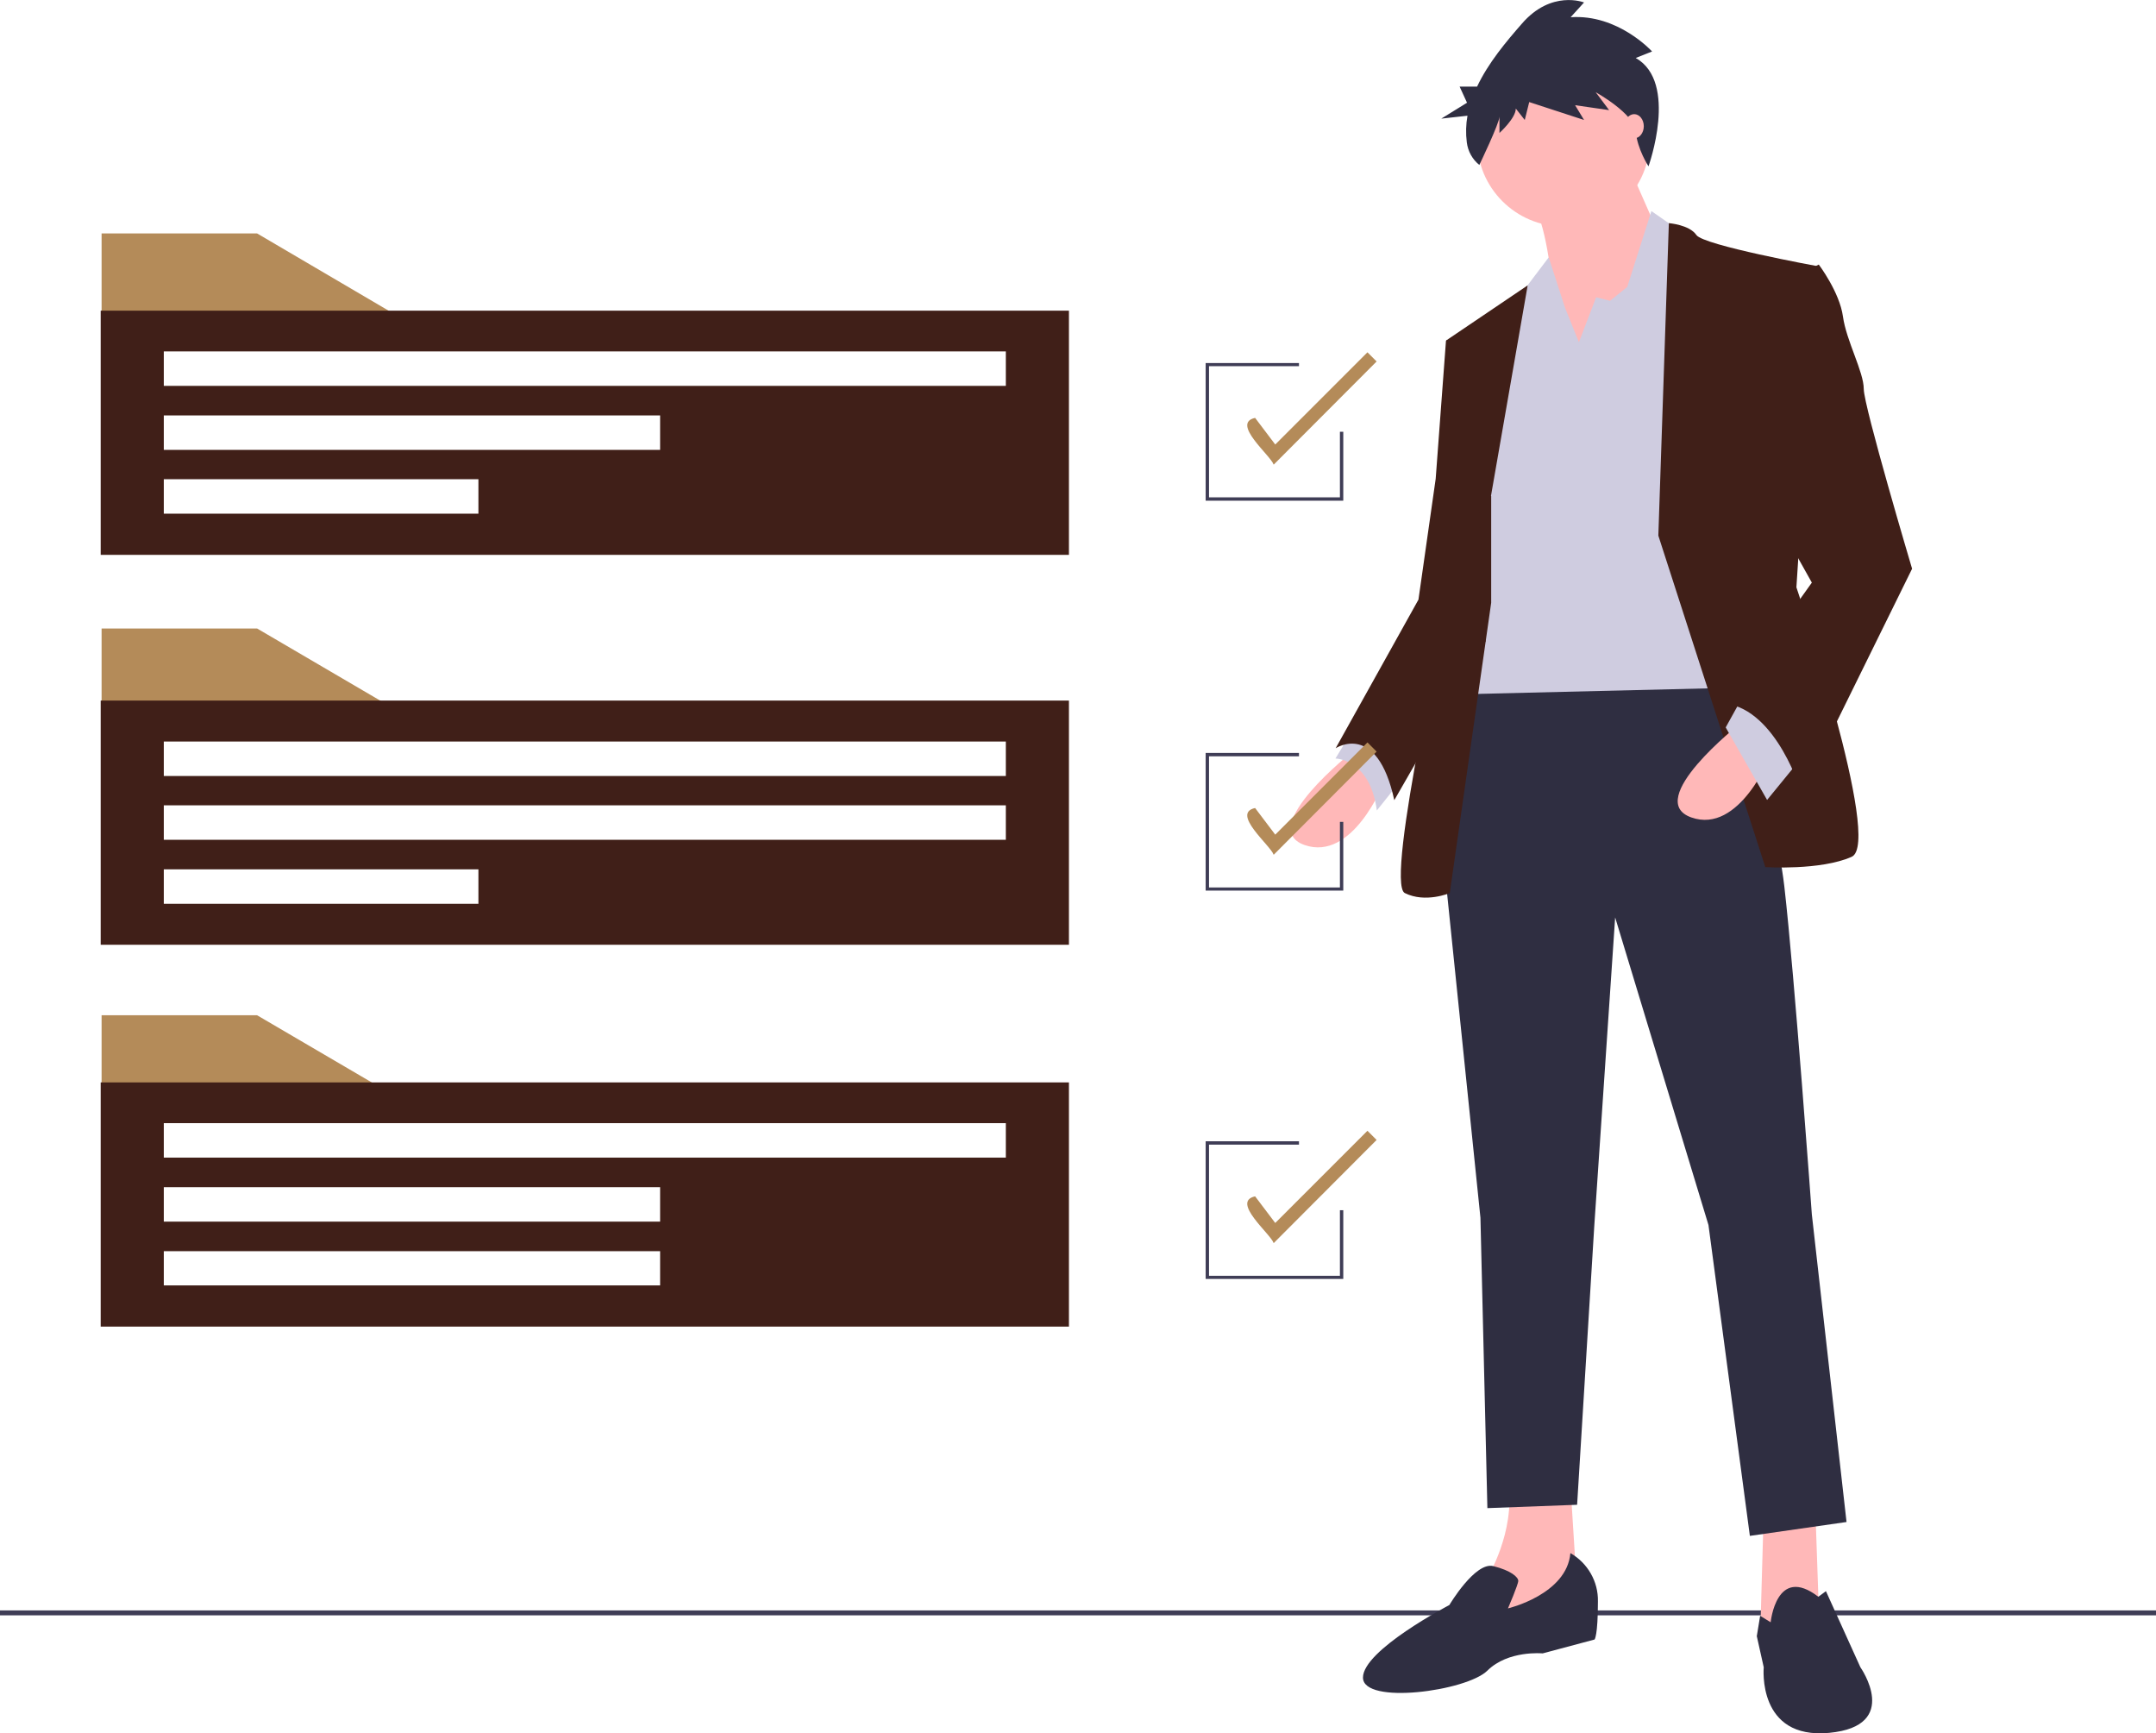
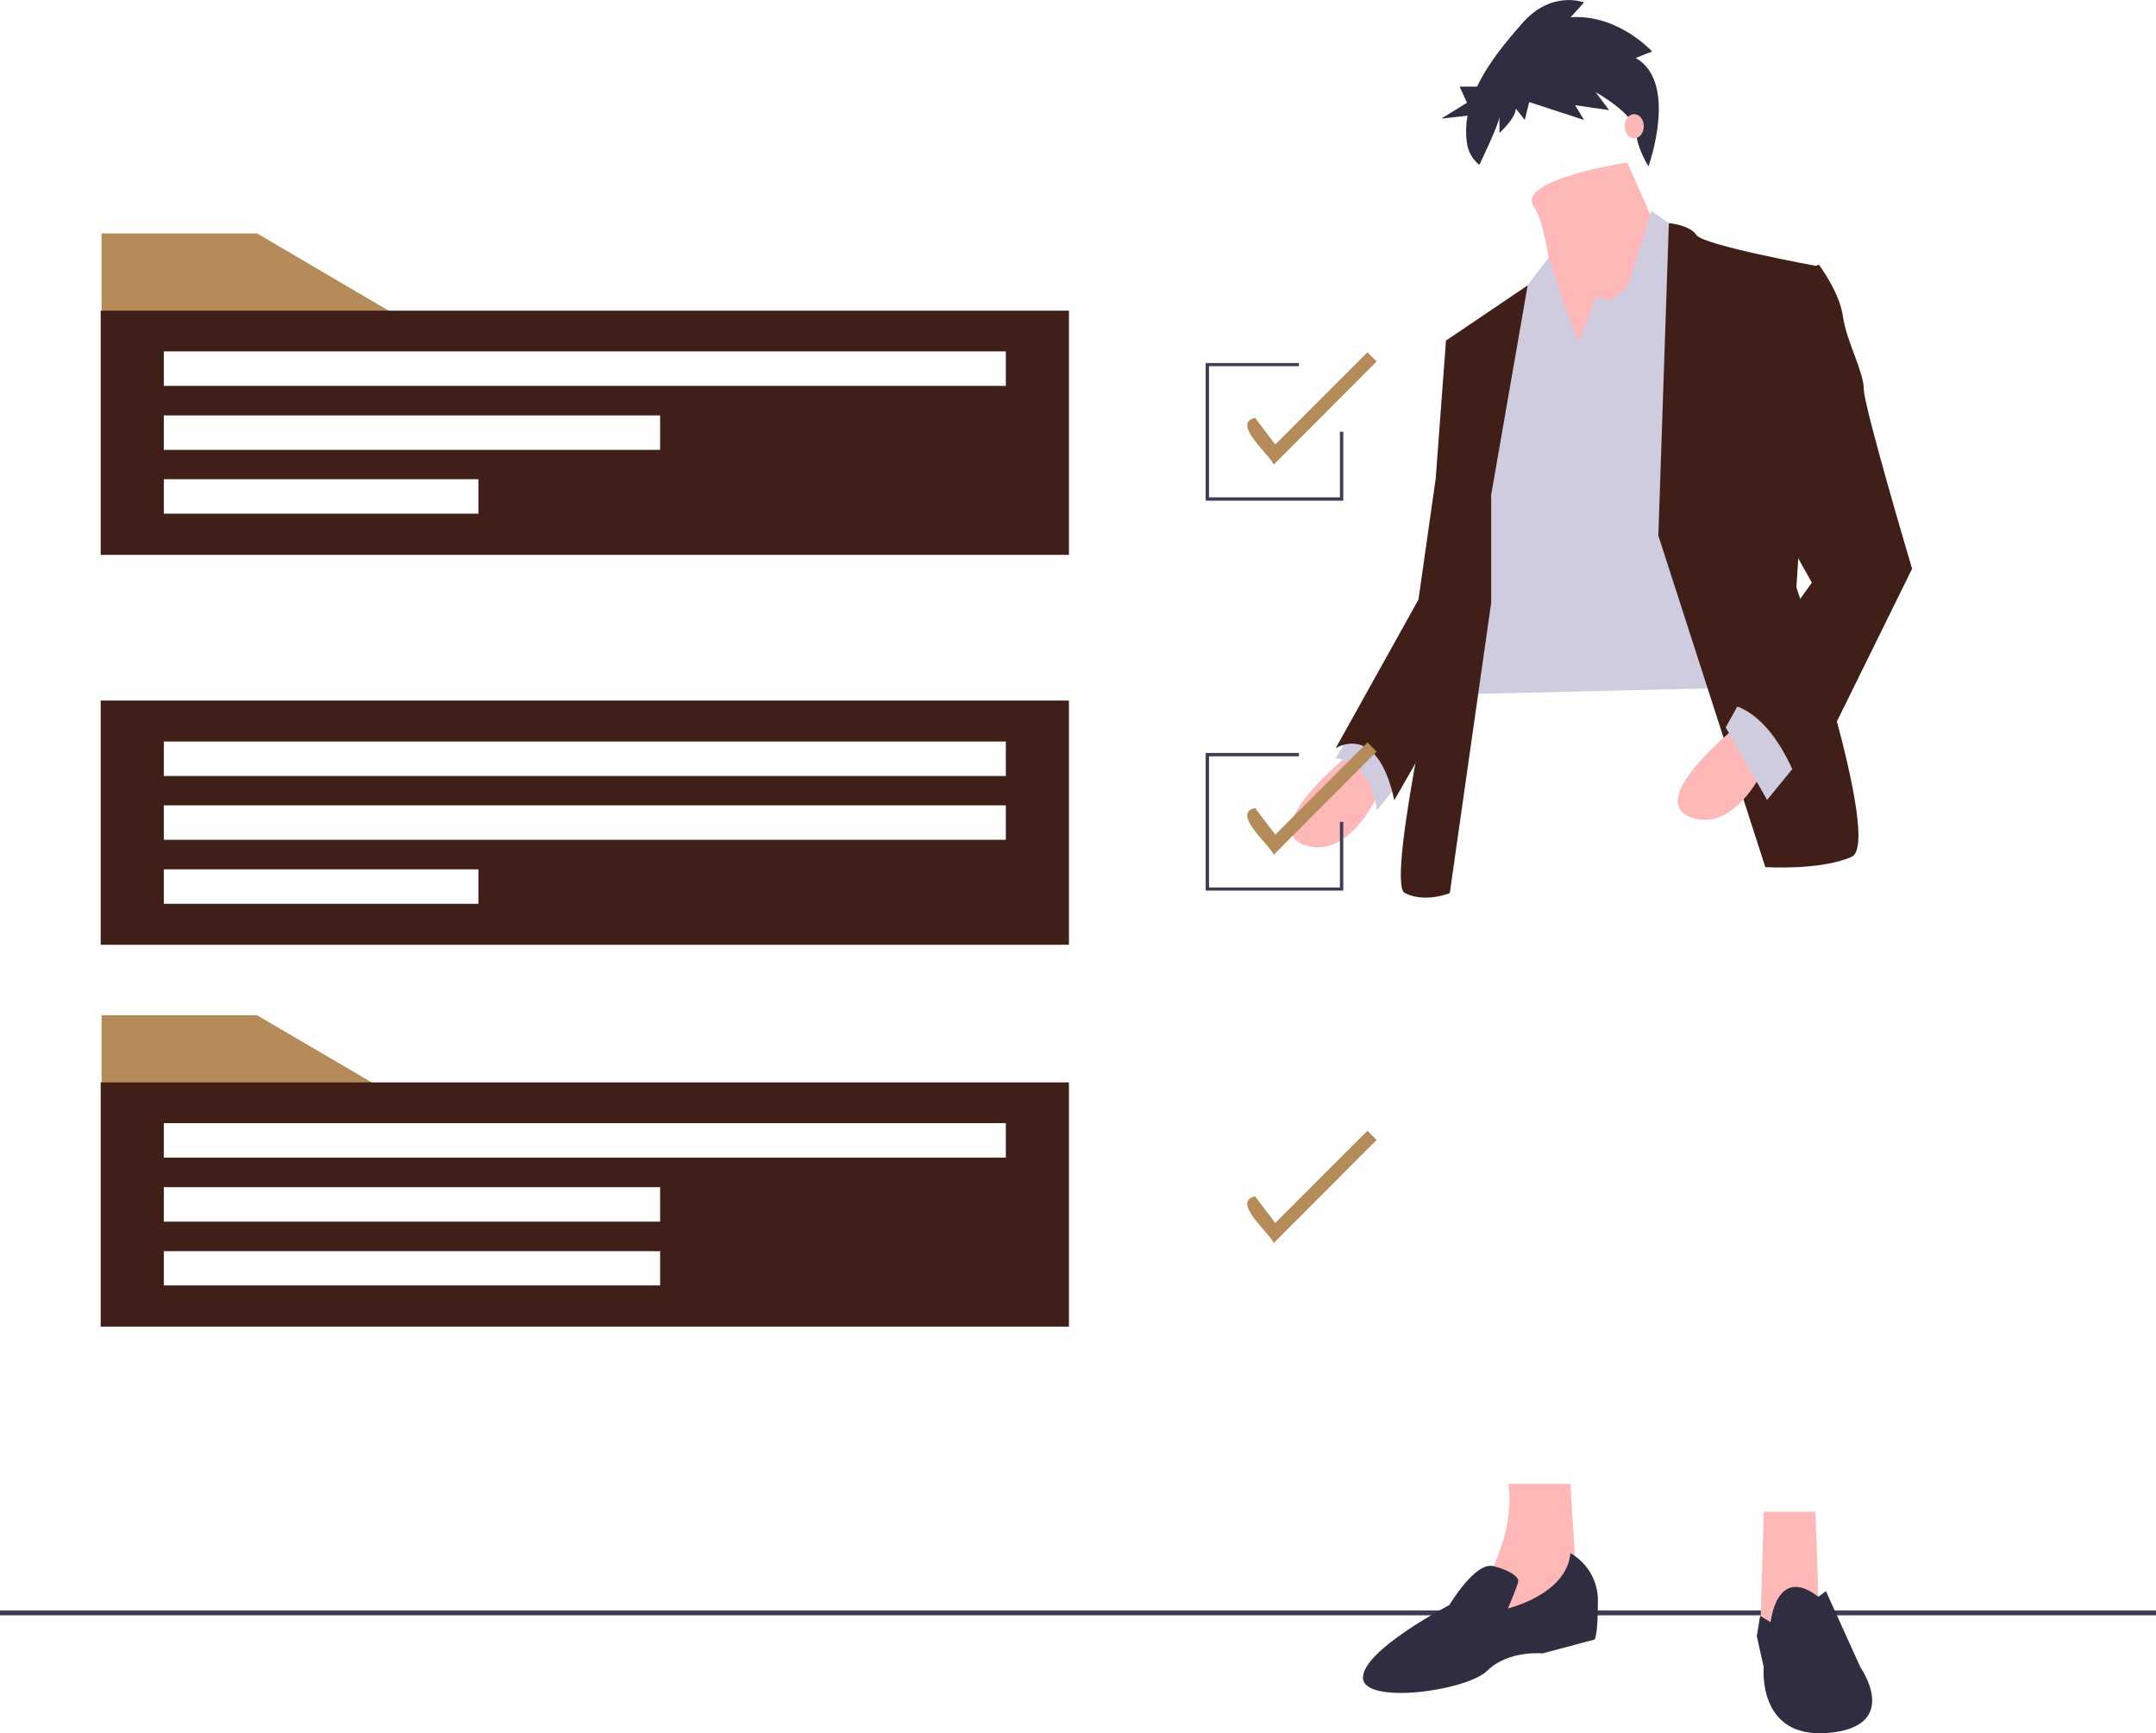
<svg xmlns="http://www.w3.org/2000/svg" version="1.1" id="b3347a10-18dd-4c71-91c3-38a98340ba03" x="0px" y="0px" viewBox="0 0 963.5 774.4" style="enable-background:new 0 0 963.5 774.4;" xml:space="preserve">
  <style type="text/css">
	.st0{fill:#3F3D56;}
	.st1{fill:#FFB8B8;}
	.st2{fill:#CFCCE0;}
	.st3{fill:#2F2E41;}
	.st4{fill:#401F18;}
	.st5{fill:#B48B59;}
</style>
  <rect y="719.5" class="st0" width="963.5" height="2.2" />
  <path class="st1" d="M604.5,335.8c0,0-43.2,34-21.6,41.7s35.5-27.8,35.5-27.8L604.5,335.8z" />
  <path class="st2" d="M606.1,323.5l-9.3,15.4c0,0,15.4,0,18.5,23.2l12.3-15.4L606.1,323.5z" />
  <polygon class="st1" points="811.3,675.4 812.9,721.7 794.4,732.5 786.7,727.9 788.2,675.4 " />
  <path class="st1" d="M701.8,663l3.1,49.4l-43.2,18.5l3.1-26.2c0,0,12.3-20.1,9.3-41.7L701.8,663z" />
-   <path class="st3" d="M768.1,291c0,0,24.7,64.8,29.3,105s12.3,146.6,12.3,146.6L825.2,680l-43.2,6.2l-18.5-138.9l-41.7-137.4  l-9.3,137.4l-7.7,125l-40.1,1.5l-3.1-129.7l-17-165.2l9.3-78.7L768.1,291z" />
  <path class="st3" d="M791.3,724.8c0,0,2.5-25.9,21.3-11.4l3.4-2.5l15.4,34c0,0,18.5,26.2-13.9,29.3s-29.3-29.3-29.3-29.3l-3.1-13.9  l1.5-9.1L791.3,724.8z" />
  <path class="st3" d="M701.8,693.9c7.7,4.4,12.5,12.7,12.3,21.6c0,15.4-1.5,17-1.5,17l-23.2,6.2c0,0-15.4-1.5-24.7,7.7  s-55.6,15.4-55.6,3.1s38.6-32.4,38.6-32.4s11.5-19.4,19.6-17.4s11.2,5,11.2,6.6s-4.6,12.3-4.6,12.3S700.2,712.4,701.8,693.9z" />
-   <circle class="st1" cx="698.7" cy="62.6" r="38.6" />
  <path class="st1" d="M727.2,72.6l17,38.6l-46.3,66.4c0,0-3.1-72.5-12.3-84.9S727.2,72.6,727.2,72.6z" />
  <polygon class="st2" points="705.6,152.9 713.3,132.8 719.5,134.4 727.2,128.2 738,94.3 753.5,105.1 773.5,307.3 648.5,310.3   665.5,169.9 680.9,129.8 692.1,115 699.4,137.5 " />
  <path class="st4" d="M741.1,239.3l4.7-139.6c0,0,9.2,0.7,12.3,5.3s54,13.9,54,13.9l-9.3,143.5c0,0,38.6,114.2,24.7,120.4  s-38.6,4.6-38.6,4.6L741.1,239.3z" />
  <path class="st4" d="M666.3,221.6l16.4-94.1l-36.4,24.6l9.3,67.9l-7.7,46.3c0,0-29.3,128.1-20.1,132.7s20.1,0,20.1,0l18.5-129.7  V221.6z" />
-   <path class="st4" d="M657,149.1l-10.8,3.1l-4.6,61.7l-7.7,54l-37,66.4c0,0,18.5-12.3,26.2,23.2l40.8-71L657,149.1z" />
+   <path class="st4" d="M657,149.1l-10.8,3.1l-4.6,61.7l-7.7,54l-37,66.4c0,0,18.5-12.3,26.2,23.2l40.8-71z" />
  <path class="st1" d="M777.4,323.5c0,0-43.2,34-21.6,41.7s35.5-27.8,35.5-27.8L777.4,323.5z" />
  <polygon class="st2" points="803.6,340.4 789.7,357.4 771.2,325 778.9,311.1 " />
  <path class="st4" d="M800.5,124.4l12.3-6.2c0,0,9.3,12.3,10.8,23.2s9.3,24.7,9.3,32.4s21.6,80.3,21.6,80.3l-49.4,100.3  c0,0-10.8-37-34-40.1l38.6-54l-21.6-38.6L800.5,124.4z" />
  <path class="st3" d="M731,25.9l7.3-2.9c0,0-15.2-16.8-36.4-15.3l6-6.6c0,0-14.6-5.8-27.8,9.5c-7,8-15,17.5-20,28.1h-7.8l3.3,7.2  L644.1,53l11.7-1.3c-0.7,3.9-0.8,7.9-0.3,11.9c0.5,4,2.5,7.6,5.6,10.1l0,0c0,0,9-18.7,9-21.6v7.3c0,0,7.3-6.6,7.3-10.9l4,5.1l2-8  l24.5,8l-4-6.6l15.2,2.2l-6-8c0,0,17.2,9.5,17.9,17.5c0.7,8,5.7,15.6,5.7,15.6S750.2,36.8,731,25.9z" />
  <ellipse class="st1" cx="730.3" cy="56.4" rx="4.3" ry="5.4" />
-   <polygon class="st5" points="178.6,318.1 45.4,318.1 45.4,280.8 114.9,280.8 " />
  <path class="st4" d="M45,313v109.1h432.7V313H45z M213.7,403.8H73.2v-15.4h140.6V403.8z M449.5,375.2H73.2v-15.4h376.3V375.2z   M449.5,346.7H73.2v-15.4h376.3V346.7z" />
  <polygon class="st5" points="178.6,141.7 45.4,141.7 45.4,104.3 114.9,104.3 " />
  <path class="st4" d="M45,138.8v109.1h432.7V138.8H45z M213.7,229.5H73.2v-15.4h140.6V229.5z M295,201H73.2v-15.4H295L295,201z   M449.5,172.4H73.2v-15.4h376.3V172.4z" />
  <polygon class="st5" points="178.6,490.9 45.4,490.9 45.4,453.6 114.9,453.6 " />
  <path class="st4" d="M45,483.6v109.1h432.7V483.6H45z M295,574.3H73.2V559H295L295,574.3z M295,545.8H73.2v-15.4H295L295,545.8z   M449.5,517.2H73.2v-15.4h376.3V517.2z" />
  <polygon class="st0" points="600.3,223.7 538.8,223.7 538.8,162.2 580.5,162.2 580.5,163.6 540.3,163.6 540.3,222.2 598.8,222.2   598.8,192.9 600.3,192.9 " />
  <path class="st5" d="M569.2,207.6c-1.4-4.2-19.2-18.5-8.3-20.9l9,11.9l41.2-41.2l4.1,4.1L569.2,207.6z" />
  <polygon class="st0" points="600.3,397.9 538.8,397.9 538.8,336.4 580.5,336.4 580.5,337.9 540.3,337.9 540.3,396.5 598.8,396.5   598.8,367.2 600.3,367.2 " />
  <path class="st5" d="M569.2,381.9c-1.4-4.2-19.2-18.5-8.3-20.9l9,11.9l41.2-41.2l4.1,4.1L569.2,381.9z" />
-   <polygon class="st0" points="600.3,571.4 538.8,571.4 538.8,509.9 580.5,509.9 580.5,511.4 540.3,511.4 540.3,570 598.8,570   598.8,540.7 600.3,540.7 " />
  <path class="st5" d="M569.2,555.4c-1.4-4.2-19.2-18.5-8.3-20.9l9,11.9l41.2-41.2l4.1,4.1L569.2,555.4z" />
</svg>